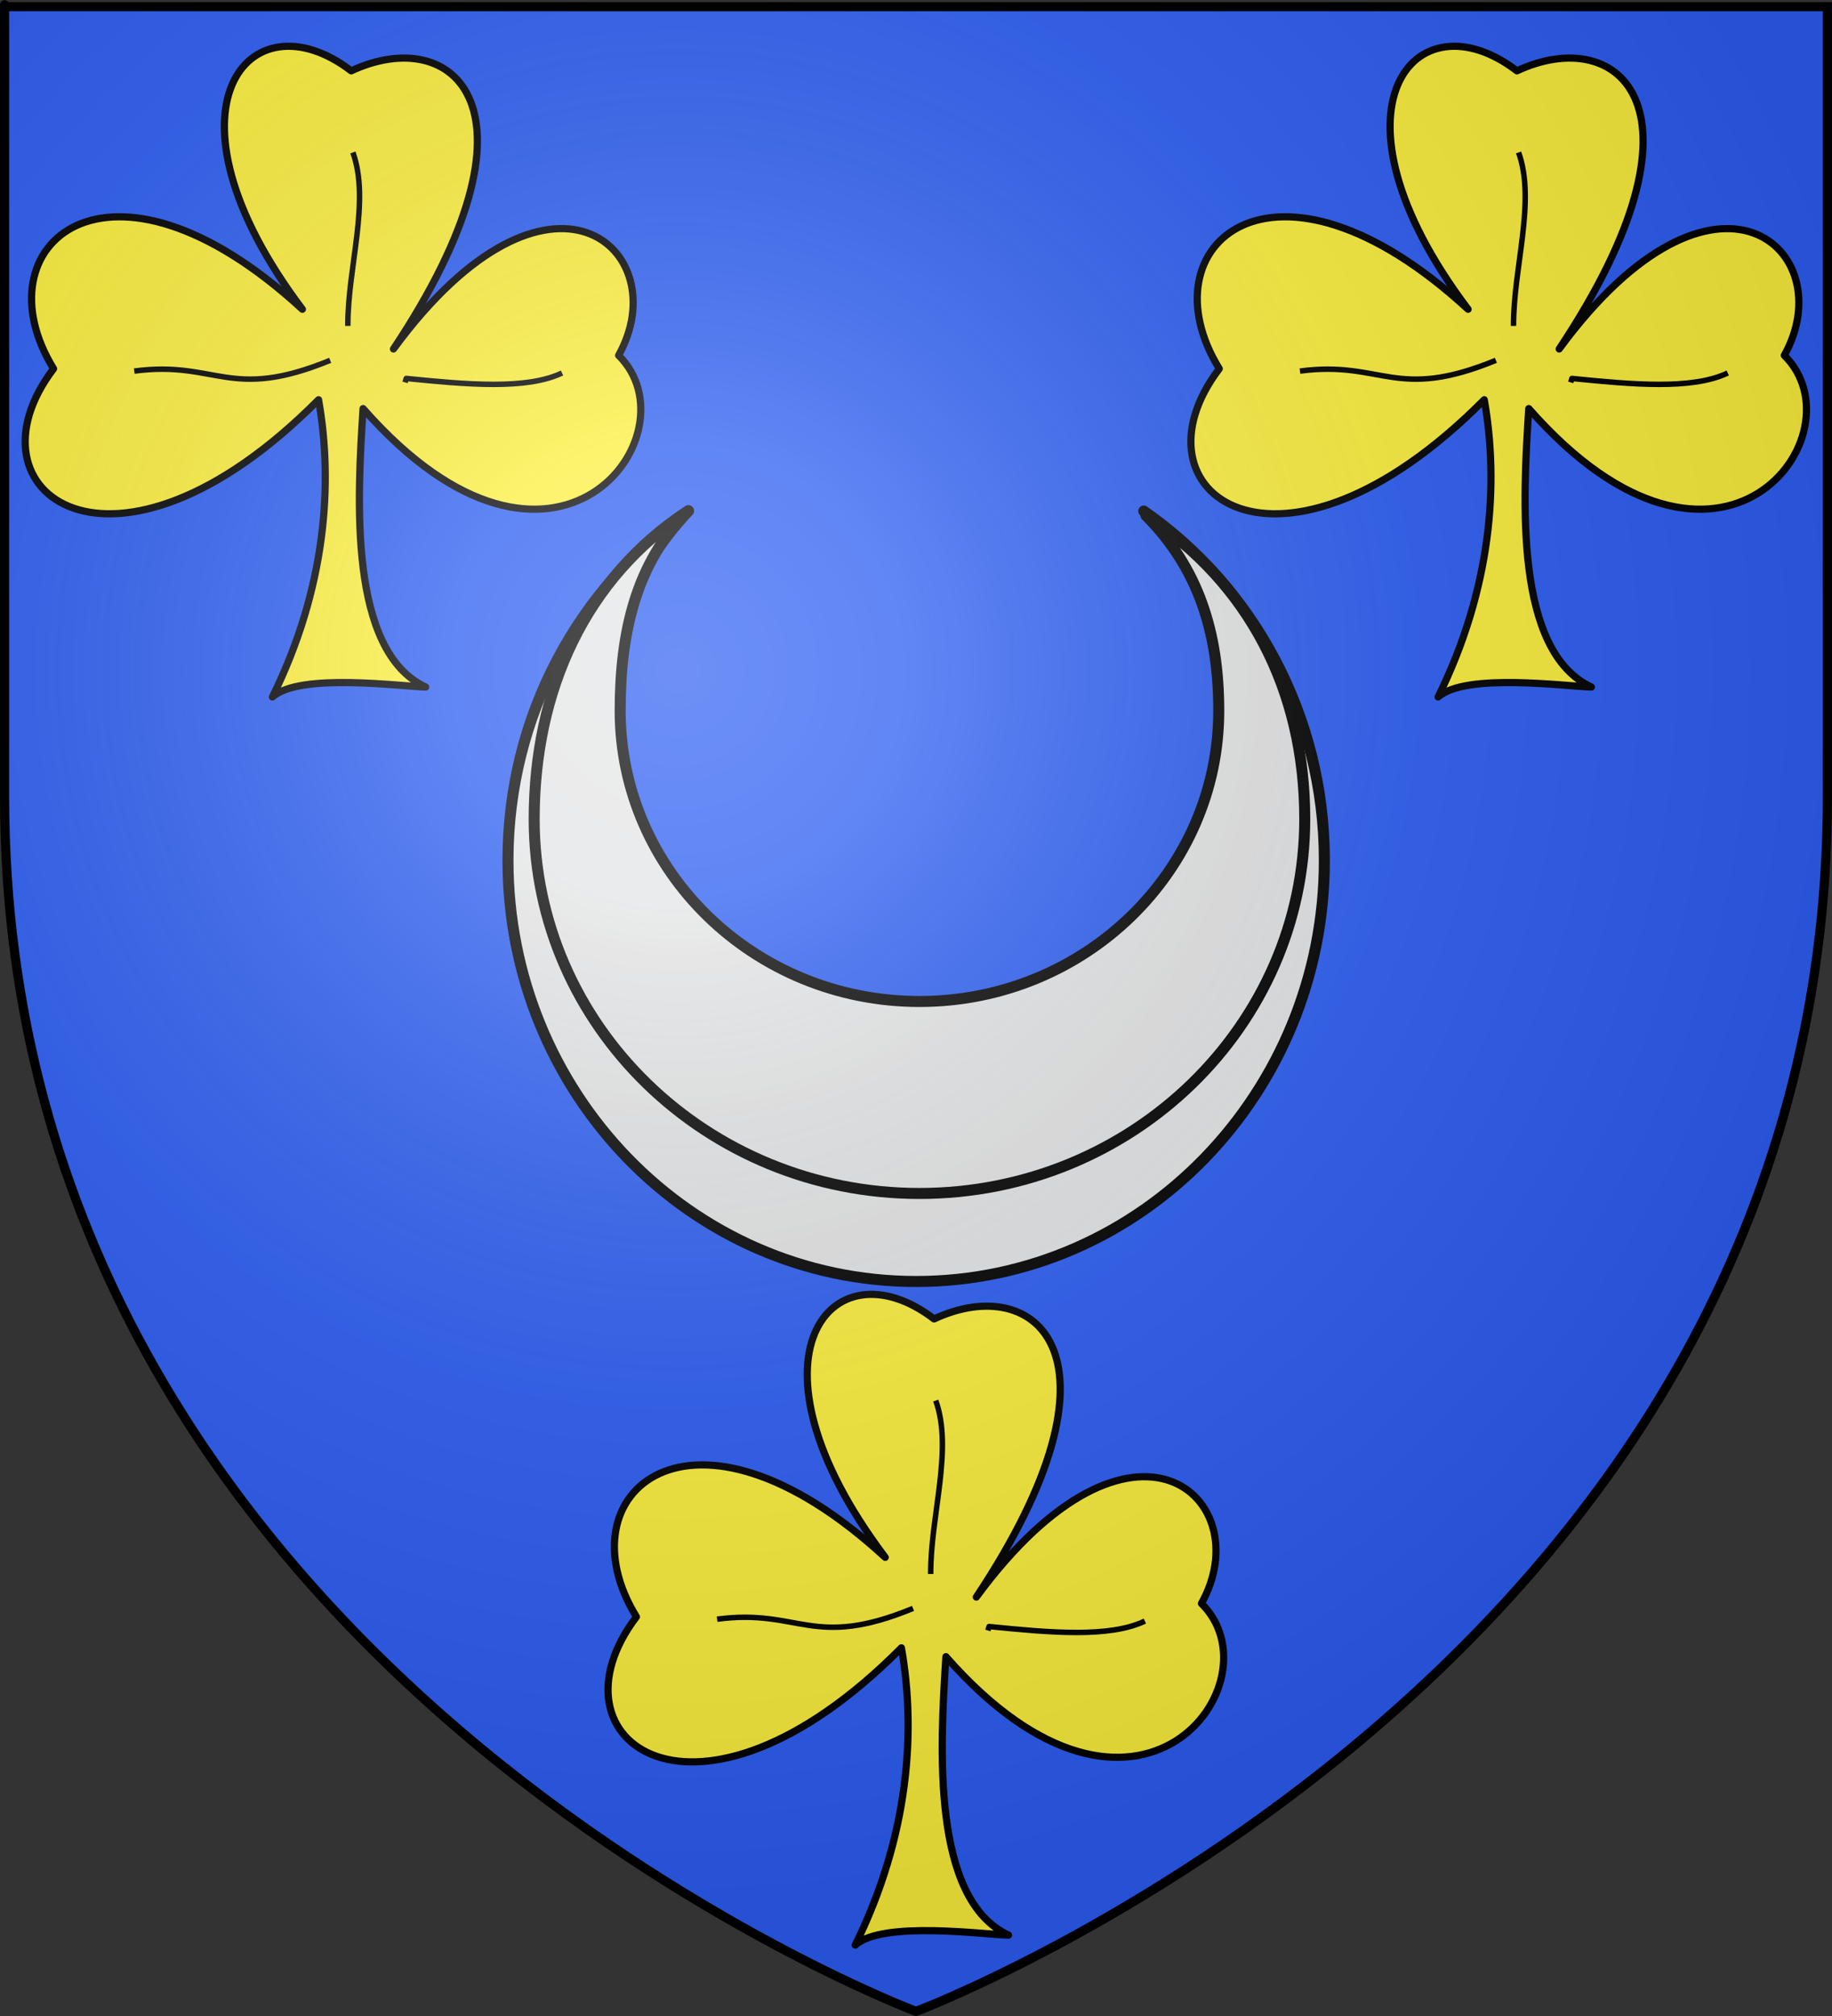
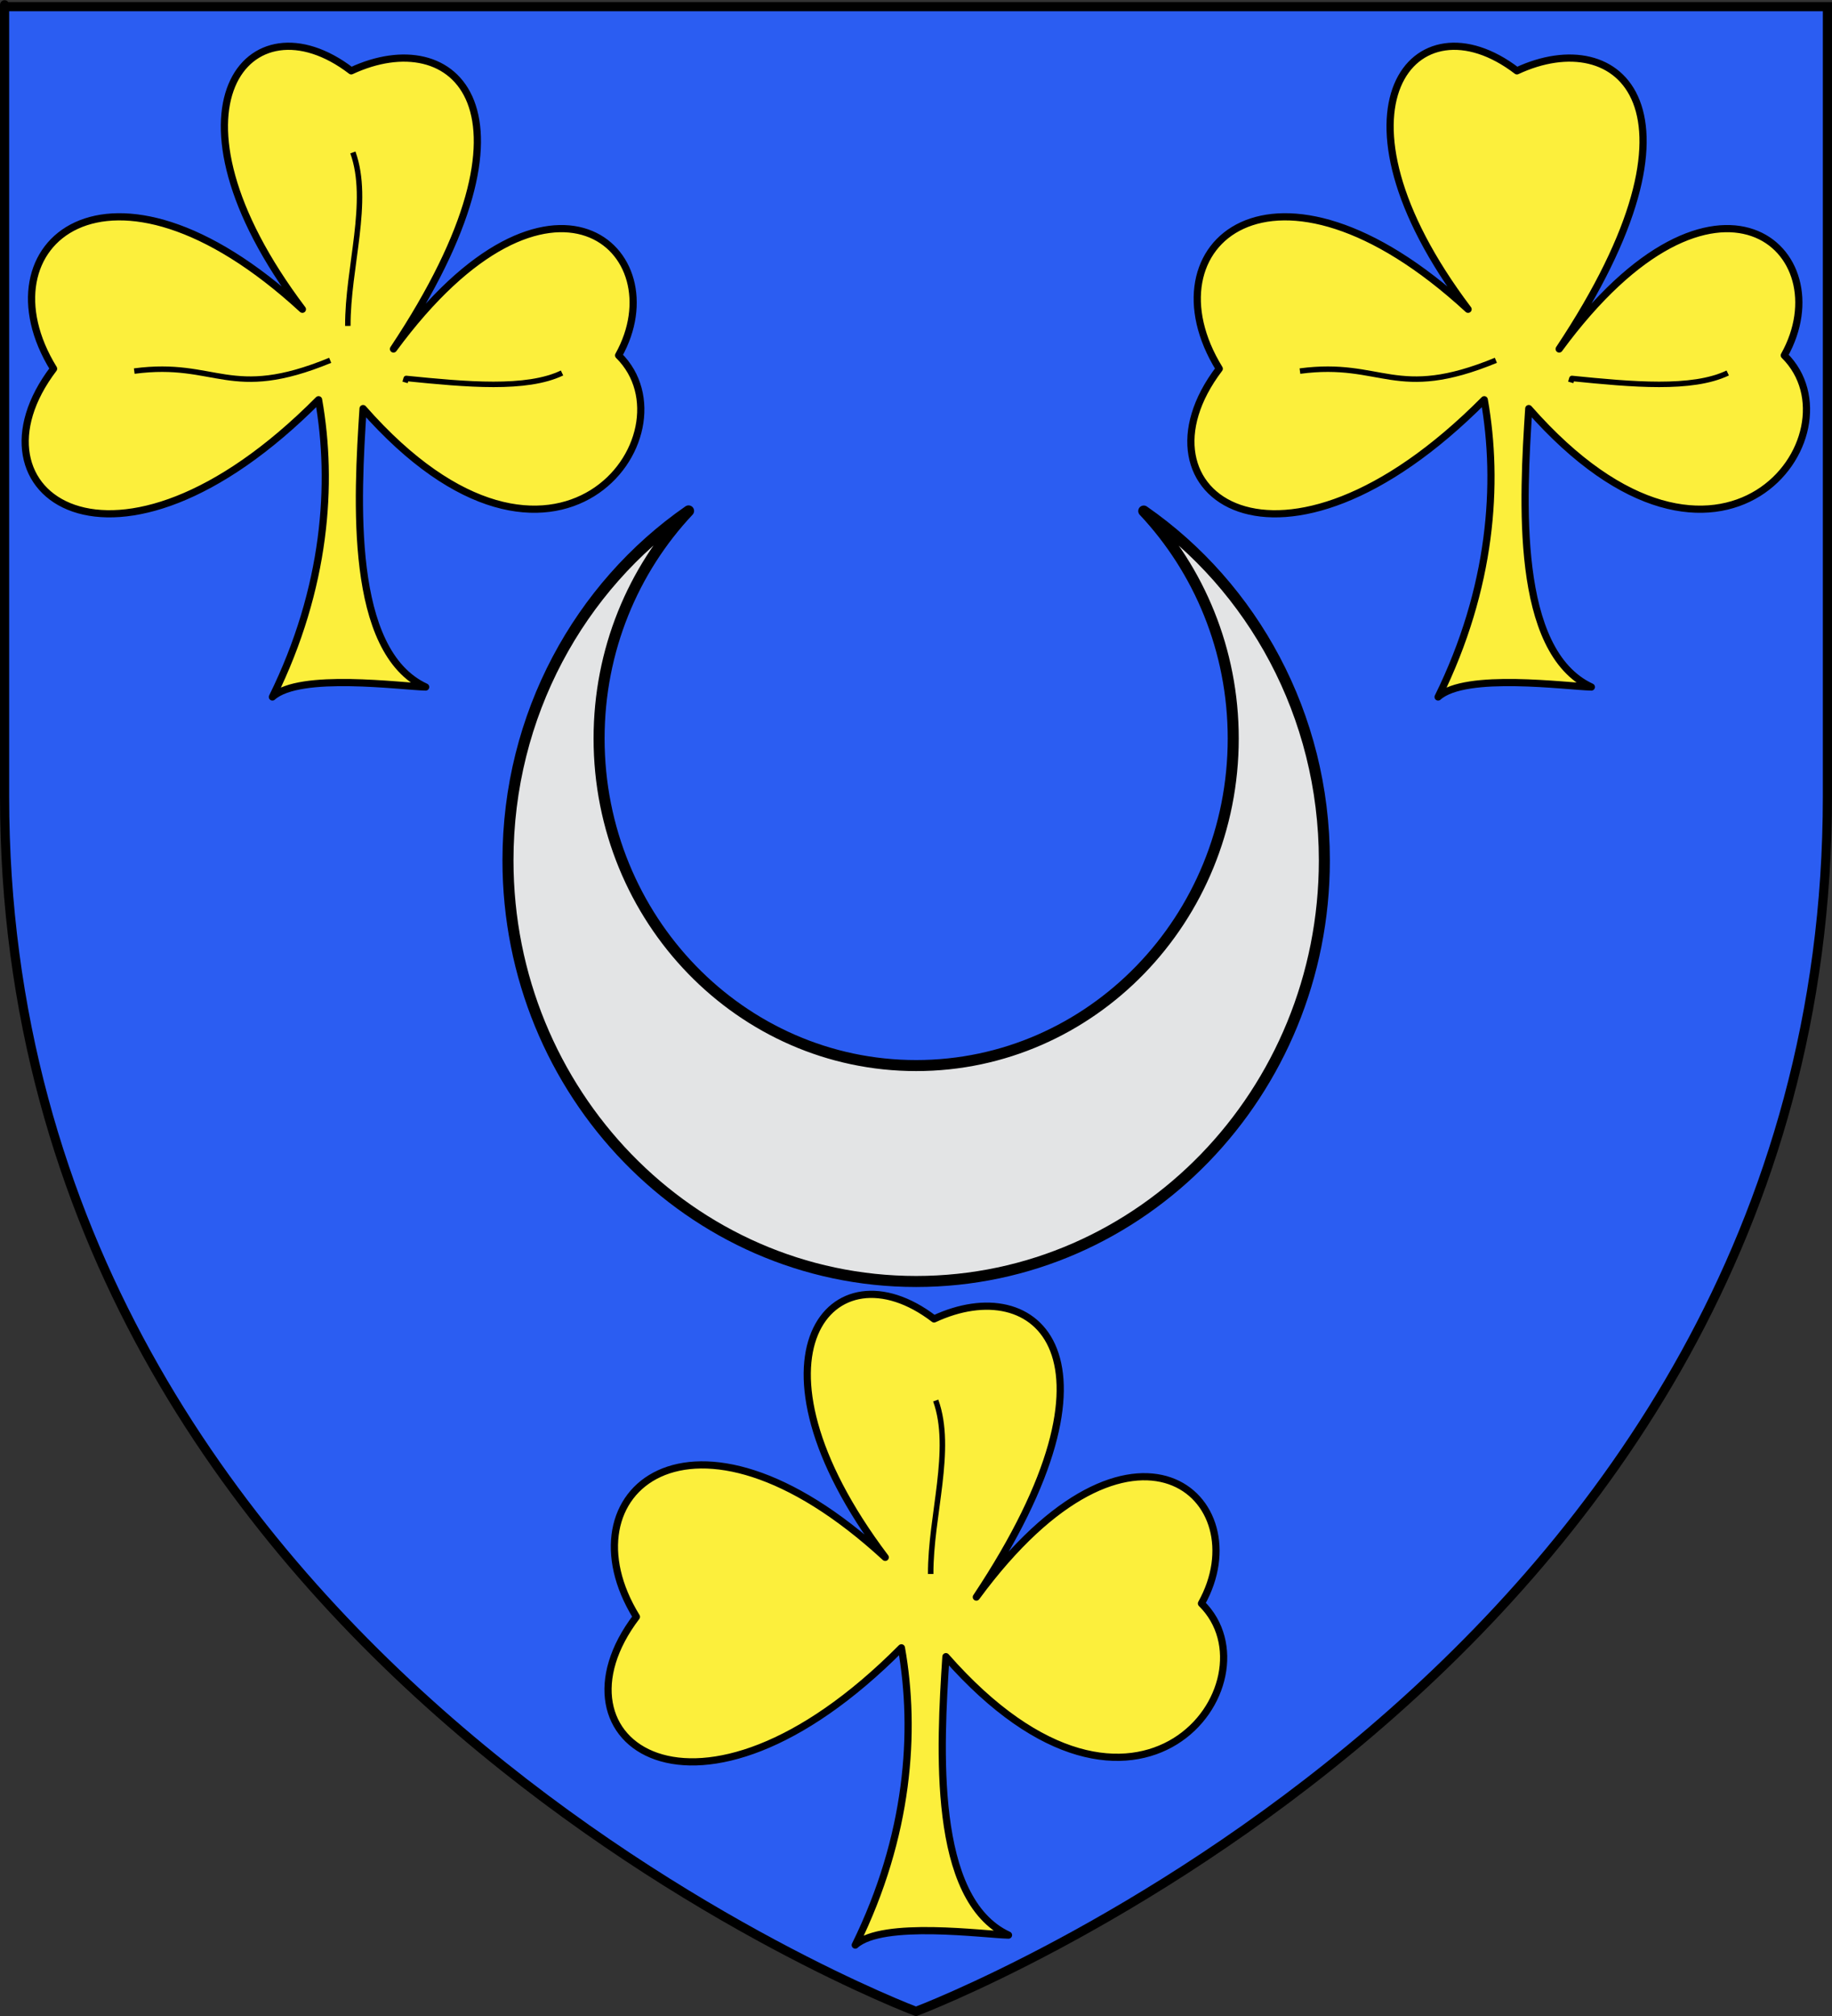
<svg xmlns="http://www.w3.org/2000/svg" xmlns:ns1="http://sodipodi.sourceforge.net/DTD/sodipodi-0.dtd" xmlns:ns2="http://www.inkscape.org/namespaces/inkscape" xmlns:xlink="http://www.w3.org/1999/xlink" height="660" width="600" version="1.0" id="svg2" ns1:version="0.32" ns2:version="0.46" ns1:docname="Blason_ville_fr_Drouges_(IlleVilaine).svg" ns1:docbase="E:\Mes documents\Mes images\Héraldique\Réalisations\Communes européennes\France\35 - Ille-et-Villaine" ns2:export-filename="/Users/olivier/Desktop/Blason Rouge/Blason_Vide_3D.png" ns2:export-xdpi="144" ns2:export-ydpi="144" ns2:output_extension="org.inkscape.output.svg.inkscape">
  <rect width="100%" height="100%" fill="#333333" stroke="none" />
  <ns1:namedview ns2:window-height="850" ns2:window-width="1600" ns2:pageshadow="2" ns2:pageopacity="0.0" guidetolerance="10.0" gridtolerance="10.0" objecttolerance="10.0" borderopacity="1.0" bordercolor="#666666" pagecolor="#ffffff" id="base" showgrid="false" height="660px" ns2:zoom="0.80151515" ns2:cx="55.463008" ns2:cy="329.99972" ns2:window-x="-8" ns2:window-y="-8" ns2:current-layer="layer4" />
  <desc id="desc4">Flag of Canton of Valais (Wallis)</desc>
  <defs id="defs6">
    <linearGradient id="linearGradient2893">
      <stop style="stop-color:white;stop-opacity:0.314;" offset="0" id="stop2895" />
      <stop id="stop2897" offset="0.19" style="stop-color:white;stop-opacity:0.251;" />
      <stop style="stop-color:#6b6b6b;stop-opacity:0.125;" offset="0.6" id="stop2901" />
      <stop style="stop-color:black;stop-opacity:0.125;" offset="1" id="stop2899" />
    </linearGradient>
    <radialGradient ns2:collect="always" xlink:href="#linearGradient2893" id="radialGradient3163" gradientUnits="userSpaceOnUse" gradientTransform="matrix(1.353,0,0,1.349,-77.629,-85.747)" cx="221.445" cy="226.331" fx="221.445" fy="226.331" r="300" />
  </defs>
  <g ns2:groupmode="layer" id="layer3" ns2:label="Fond écu" style="display:inline">
    <path id="path2855" style="fill:#2b5df2;fill-opacity:1;fill-rule:evenodd;stroke:none;stroke-width:1px;stroke-linecap:butt;stroke-linejoin:miter;stroke-opacity:1" d="M 300,658.5 C 300,658.5 598.5,546.18 598.5,260.728 C 598.5,-24.723 598.5,2.176 598.5,2.176 L 1.5,2.176 L 1.5,260.728 C 1.5,546.18 300,658.5 300,658.5 z " ns1:nodetypes="cccccc" />
  </g>
  <g ns2:groupmode="layer" id="layer4" ns2:label="Meubles">
    <g id="g3345" transform="translate(-6.919,0)">
      <g transform="matrix(3.61,0,0,3.61,171.448,165.486)" id="g3162" style="display:inline">
        <g id="g3164" ns2:label="Timbre" transform="translate(-293.898,-795.955)" />
        <g ns2:label="Escudo" id="g3166" transform="translate(-293.898,-795.955)" style="display:inline">
          <g ns2:label="Escudo" id="g9086" transform="translate(-680.429,-324.914)" style="display:inline" />
          <g id="g9088" ns2:label="Piezas" style="display:inline" transform="translate(-624,-401.554)" />
          <g id="g3170" ns2:label="Ornamento" transform="translate(-624,-401.554)" />
          <g id="g9289" ns2:label="Borde 3px" style="display:inline" transform="translate(-624,-401.554)" />
          <g ns2:label="Escudo" id="g2984" transform="translate(-1141.547,14.015)" style="display:inline" />
          <g id="g3847" ns2:label="Borde 3px" ns1:insensitive="true" transform="translate(-1085.119,-62.625)" />
          <g ns2:label="Escudo" id="g7140" transform="translate(-1142.589,-61.463)" style="display:inline" />
          <g id="g7520" ns2:label="Borde 3px" ns1:insensitive="true" transform="translate(-1086.16,-138.103)" />
        </g>
        <g id="g3177" ns2:label="Piezas" transform="translate(-237.469,-872.596)" />
        <g id="layer5" ns2:label="Muebles" style="display:inline" transform="translate(-237.469,-872.596)" />
        <g id="layer6" ns2:label="Ornamentos" transform="translate(-237.469,-872.596)" />
        <g id="layer7" ns2:label="fondo borde a 3px" transform="translate(-237.469,-872.596)">
          <g style="display:inline" id="g8283" transform="matrix(0.938,0,0,-0.938,-35.87,1706.806)">
            <path style="fill:#e3e4e5;fill-opacity:1;fill-rule:evenodd;stroke:#000000;stroke-width:1.066;stroke-linecap:round;stroke-linejoin:round;stroke-miterlimit:4;stroke-dasharray:none;stroke-dashoffset:0;stroke-opacity:1" d="M 309.416,888.826 C 298.882,881.513 291.949,869.103 291.949,855.034 C 291.949,832.564 309.637,814.325 331.429,814.325 C 353.22,814.325 370.909,832.564 370.909,855.034 C 370.909,869.097 363.967,881.5 353.441,888.813 C 358.789,883.12 362.096,875.368 362.096,866.822 C 362.096,849.367 348.357,835.2 331.429,835.2 C 314.5,835.2 300.761,849.367 300.761,866.822 C 300.761,875.373 304.062,883.132 309.416,888.826 z" id="path7897" />
-             <path style="fill:#e3e4e5;fill-opacity:1;fill-rule:evenodd;stroke:#000000;stroke-width:1.066;stroke-linecap:round;stroke-linejoin:round;stroke-miterlimit:4;stroke-dasharray:none;stroke-dashoffset:0;stroke-opacity:1" d="M 309.389,888.847 C 299.446,882.346 294.483,871.538 294.483,859.029 C 294.483,839.052 311.179,822.835 331.748,822.835 C 352.317,822.835 369.013,839.052 369.013,859.029 C 369.013,871.533 363.591,881.882 353.655,888.384 C 358.703,883.323 360.696,877.108 360.696,869.51 C 360.696,853.991 347.727,841.395 331.748,841.395 C 315.769,841.395 302.8,853.991 302.8,869.51 C 302.8,877.113 304.336,883.785 309.389,888.847 z" id="path7901" ns1:nodetypes="cssscsssc" />
          </g>
        </g>
      </g>
      <g transform="matrix(1.177,0,0,1.177,204.916,422.536)" id="g3263">
        <g id="g3265" ns2:label="Fond écu" style="display:inline" transform="translate(-406.609,-400.204)">
          <g style="opacity:1;fill:#02873d;fill-opacity:1;stroke:#000000;stroke-width:1.494;stroke-linejoin:round;stroke-miterlimit:4;stroke-dasharray:none;stroke-opacity:1;display:inline" transform="matrix(0.977,0.288,-0.288,0.977,815.351,391.845)" id="g3267" ns2:export-xdpi="21.294395" ns2:export-ydpi="21.294395">
            <path style="fill:#fcef3c;fill-opacity:1;fill-rule:evenodd;stroke:#000000;stroke-width:1.964;stroke-linecap:butt;stroke-linejoin:round;stroke-miterlimit:4;stroke-dasharray:none;stroke-opacity:1" d="M -261.517,172.882 C -236.862,104.761 -194.798,125.199 -202.03,157.169 C -175.335,171.474 -197.699,233.245 -264.884,190.84 C -259.458,214.928 -249.993,255.525 -226.982,258.941 C -233.263,260.658 -261.11,264.836 -266.371,273.387 C -260.719,240.68 -266.904,212.697 -277.23,191.963 C -315.023,261.917 -364.204,244.103 -349.063,204.309 C -378.534,177.831 -353.259,137.633 -288.454,169.515 C -343.637,128.633 -326.812,90.696 -294.066,103.294 C -270.832,82.784 -238.215,97.687 -261.517,172.882 z" id="path3269" ns1:nodetypes="cccccccccc" />
-             <path style="fill:none;fill-opacity:1;fill-rule:evenodd;stroke:#000000;stroke-width:1.494;stroke-linecap:butt;stroke-linejoin:round;stroke-miterlimit:4;stroke-dasharray:none;stroke-opacity:1" d="M -215.499,166.148 C -223.51,173.366 -239.613,176.538 -255.905,179.616 L -255.905,180.739 L -255.905,180.739" id="path3271" ns1:nodetypes="cccc" />
            <path style="fill:none;fill-opacity:1;fill-rule:evenodd;stroke:#000000;stroke-width:1.494;stroke-linecap:butt;stroke-linejoin:round;stroke-miterlimit:4;stroke-dasharray:none;stroke-opacity:1" d="M -287.332,124.539 C -278.944,135.98 -279.828,155.106 -275.258,170.365" id="path3273" ns1:nodetypes="cc" />
-             <path style="fill:none;fill-opacity:1;fill-rule:evenodd;stroke:#000000;stroke-width:1.494;stroke-linecap:butt;stroke-linejoin:round;stroke-miterlimit:4;stroke-dasharray:none;stroke-opacity:1" d="M -277.23,180.739 C -300.429,199.396 -306.923,189.445 -327.738,198.697" id="path3275" ns1:nodetypes="cc" />
          </g>
        </g>
        <g id="g3277" ns2:label="Meubles" style="display:inline" transform="translate(-406.609,-400.204)" />
        <g id="g3279" ns2:label="Reflet final" style="display:inline" transform="translate(-406.609,-400.204)" />
        <g id="g3281" ns2:label="Contour final" transform="translate(-406.609,-400.204)" />
      </g>
      <g id="g3323">
        <g id="g3283" transform="matrix(1.177,0,0,1.177,14.028,13.935)">
          <g transform="translate(-406.609,-400.204)" style="display:inline" ns2:label="Fond écu" id="g3285">
            <g ns2:export-ydpi="21.294395" ns2:export-xdpi="21.294395" id="g3287" transform="matrix(0.977,0.288,-0.288,0.977,815.351,391.845)" style="opacity:1;fill:#02873d;fill-opacity:1;stroke:#000000;stroke-width:1.494;stroke-linejoin:round;stroke-miterlimit:4;stroke-dasharray:none;stroke-opacity:1;display:inline">
              <path ns1:nodetypes="cccccccccc" id="path3289" d="M -261.517,172.882 C -236.862,104.761 -194.798,125.199 -202.03,157.169 C -175.335,171.474 -197.699,233.245 -264.884,190.84 C -259.458,214.928 -249.993,255.525 -226.982,258.941 C -233.263,260.658 -261.11,264.836 -266.371,273.387 C -260.719,240.68 -266.904,212.697 -277.23,191.963 C -315.023,261.917 -364.204,244.103 -349.063,204.309 C -378.534,177.831 -353.259,137.633 -288.454,169.515 C -343.637,128.633 -326.812,90.696 -294.066,103.294 C -270.832,82.784 -238.215,97.687 -261.517,172.882 z" style="fill:#fcef3c;fill-opacity:1;fill-rule:evenodd;stroke:#000000;stroke-width:1.964;stroke-linecap:butt;stroke-linejoin:round;stroke-miterlimit:4;stroke-dasharray:none;stroke-opacity:1" />
              <path ns1:nodetypes="cccc" id="path3291" d="M -215.499,166.148 C -223.51,173.366 -239.613,176.538 -255.905,179.616 L -255.905,180.739 L -255.905,180.739" style="fill:none;fill-opacity:1;fill-rule:evenodd;stroke:#000000;stroke-width:1.494;stroke-linecap:butt;stroke-linejoin:round;stroke-miterlimit:4;stroke-dasharray:none;stroke-opacity:1" />
              <path ns1:nodetypes="cc" id="path3293" d="M -287.332,124.539 C -278.944,135.98 -279.828,155.106 -275.258,170.365" style="fill:none;fill-opacity:1;fill-rule:evenodd;stroke:#000000;stroke-width:1.494;stroke-linecap:butt;stroke-linejoin:round;stroke-miterlimit:4;stroke-dasharray:none;stroke-opacity:1" />
              <path ns1:nodetypes="cc" id="path3295" d="M -277.23,180.739 C -300.429,199.396 -306.923,189.445 -327.738,198.697" style="fill:none;fill-opacity:1;fill-rule:evenodd;stroke:#000000;stroke-width:1.494;stroke-linecap:butt;stroke-linejoin:round;stroke-miterlimit:4;stroke-dasharray:none;stroke-opacity:1" />
            </g>
          </g>
          <g transform="translate(-406.609,-400.204)" style="display:inline" ns2:label="Meubles" id="g3297" />
          <g transform="translate(-406.609,-400.204)" style="display:inline" ns2:label="Reflet final" id="g3299" />
          <g transform="translate(-406.609,-400.204)" ns2:label="Contour final" id="g3301" />
        </g>
        <g id="g3303" transform="matrix(1.177,0,0,1.177,395.805,13.935)">
          <g transform="translate(-406.609,-400.204)" style="display:inline" ns2:label="Fond écu" id="g3305">
            <g ns2:export-ydpi="21.294395" ns2:export-xdpi="21.294395" id="g3307" transform="matrix(0.977,0.288,-0.288,0.977,815.351,391.845)" style="opacity:1;fill:#02873d;fill-opacity:1;stroke:#000000;stroke-width:1.494;stroke-linejoin:round;stroke-miterlimit:4;stroke-dasharray:none;stroke-opacity:1;display:inline">
              <path ns1:nodetypes="cccccccccc" id="path3309" d="M -261.517,172.882 C -236.862,104.761 -194.798,125.199 -202.03,157.169 C -175.335,171.474 -197.699,233.245 -264.884,190.84 C -259.458,214.928 -249.993,255.525 -226.982,258.941 C -233.263,260.658 -261.11,264.836 -266.371,273.387 C -260.719,240.68 -266.904,212.697 -277.23,191.963 C -315.023,261.917 -364.204,244.103 -349.063,204.309 C -378.534,177.831 -353.259,137.633 -288.454,169.515 C -343.637,128.633 -326.812,90.696 -294.066,103.294 C -270.832,82.784 -238.215,97.687 -261.517,172.882 z" style="fill:#fcef3c;fill-opacity:1;fill-rule:evenodd;stroke:#000000;stroke-width:1.964;stroke-linecap:butt;stroke-linejoin:round;stroke-miterlimit:4;stroke-dasharray:none;stroke-opacity:1" />
              <path ns1:nodetypes="cccc" id="path3311" d="M -215.499,166.148 C -223.51,173.366 -239.613,176.538 -255.905,179.616 L -255.905,180.739 L -255.905,180.739" style="fill:none;fill-opacity:1;fill-rule:evenodd;stroke:#000000;stroke-width:1.494;stroke-linecap:butt;stroke-linejoin:round;stroke-miterlimit:4;stroke-dasharray:none;stroke-opacity:1" />
-               <path ns1:nodetypes="cc" id="path3313" d="M -287.332,124.539 C -278.944,135.98 -279.828,155.106 -275.258,170.365" style="fill:none;fill-opacity:1;fill-rule:evenodd;stroke:#000000;stroke-width:1.494;stroke-linecap:butt;stroke-linejoin:round;stroke-miterlimit:4;stroke-dasharray:none;stroke-opacity:1" />
              <path ns1:nodetypes="cc" id="path3315" d="M -277.23,180.739 C -300.429,199.396 -306.923,189.445 -327.738,198.697" style="fill:none;fill-opacity:1;fill-rule:evenodd;stroke:#000000;stroke-width:1.494;stroke-linecap:butt;stroke-linejoin:round;stroke-miterlimit:4;stroke-dasharray:none;stroke-opacity:1" />
            </g>
          </g>
          <g transform="translate(-406.609,-400.204)" style="display:inline" ns2:label="Meubles" id="g3317" />
          <g transform="translate(-406.609,-400.204)" style="display:inline" ns2:label="Reflet final" id="g3319" />
          <g transform="translate(-406.609,-400.204)" ns2:label="Contour final" id="g3321" />
        </g>
      </g>
    </g>
  </g>
  <g ns2:groupmode="layer" id="layer2" ns2:label="Reflet final" ns1:insensitive="true">
-     <path ns1:nodetypes="cccccc" d="M 300,658.5 C 300,658.5 598.5,546.18 598.5,260.728 C 598.5,-24.723 598.5,2.176 598.5,2.176 L 1.5,2.176 L 1.5,260.728 C 1.5,546.18 300,658.5 300,658.5 z" style="opacity:1;fill:url(#radialGradient3163);fill-opacity:1;fill-rule:evenodd;stroke:none;stroke-width:1px;stroke-linecap:butt;stroke-linejoin:miter;stroke-opacity:1" id="path2875" ns2:export-xdpi="144" ns2:export-ydpi="144" />
-   </g>
+     </g>
  <g ns2:groupmode="layer" id="layer1" ns2:label="Contour final" ns1:insensitive="true">
    <path ns1:nodetypes="cccccc" d="M 300,658.5 C 300,658.5 1.5,546.18 1.5,260.728 C 1.5,-24.723 1.5,2.176 1.5,2.176 L 598.5,2.176 L 598.5,260.728 C 598.5,546.18 300,658.5 300,658.5 z " style="opacity:1;fill:none;fill-opacity:1;fill-rule:evenodd;stroke:#000000;stroke-width:3;stroke-linecap:butt;stroke-linejoin:miter;stroke-miterlimit:4;stroke-dasharray:none;stroke-opacity:1" id="path1411" ns2:export-xdpi="144" ns2:export-ydpi="144" />
  </g>
</svg>